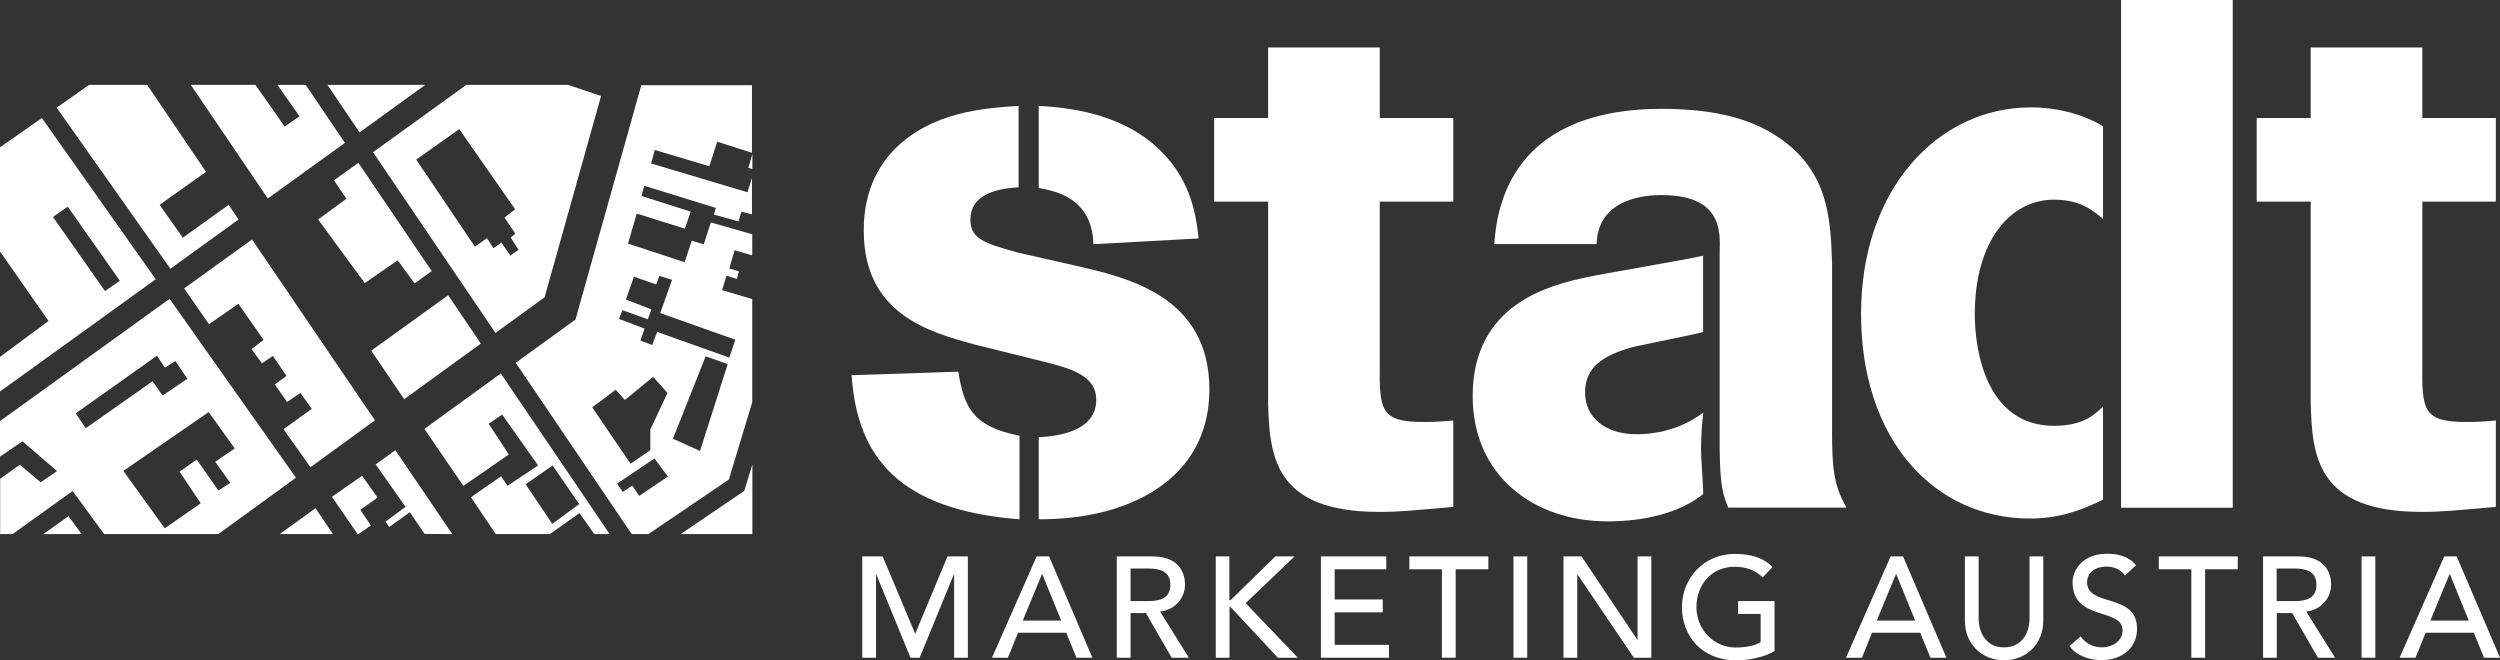
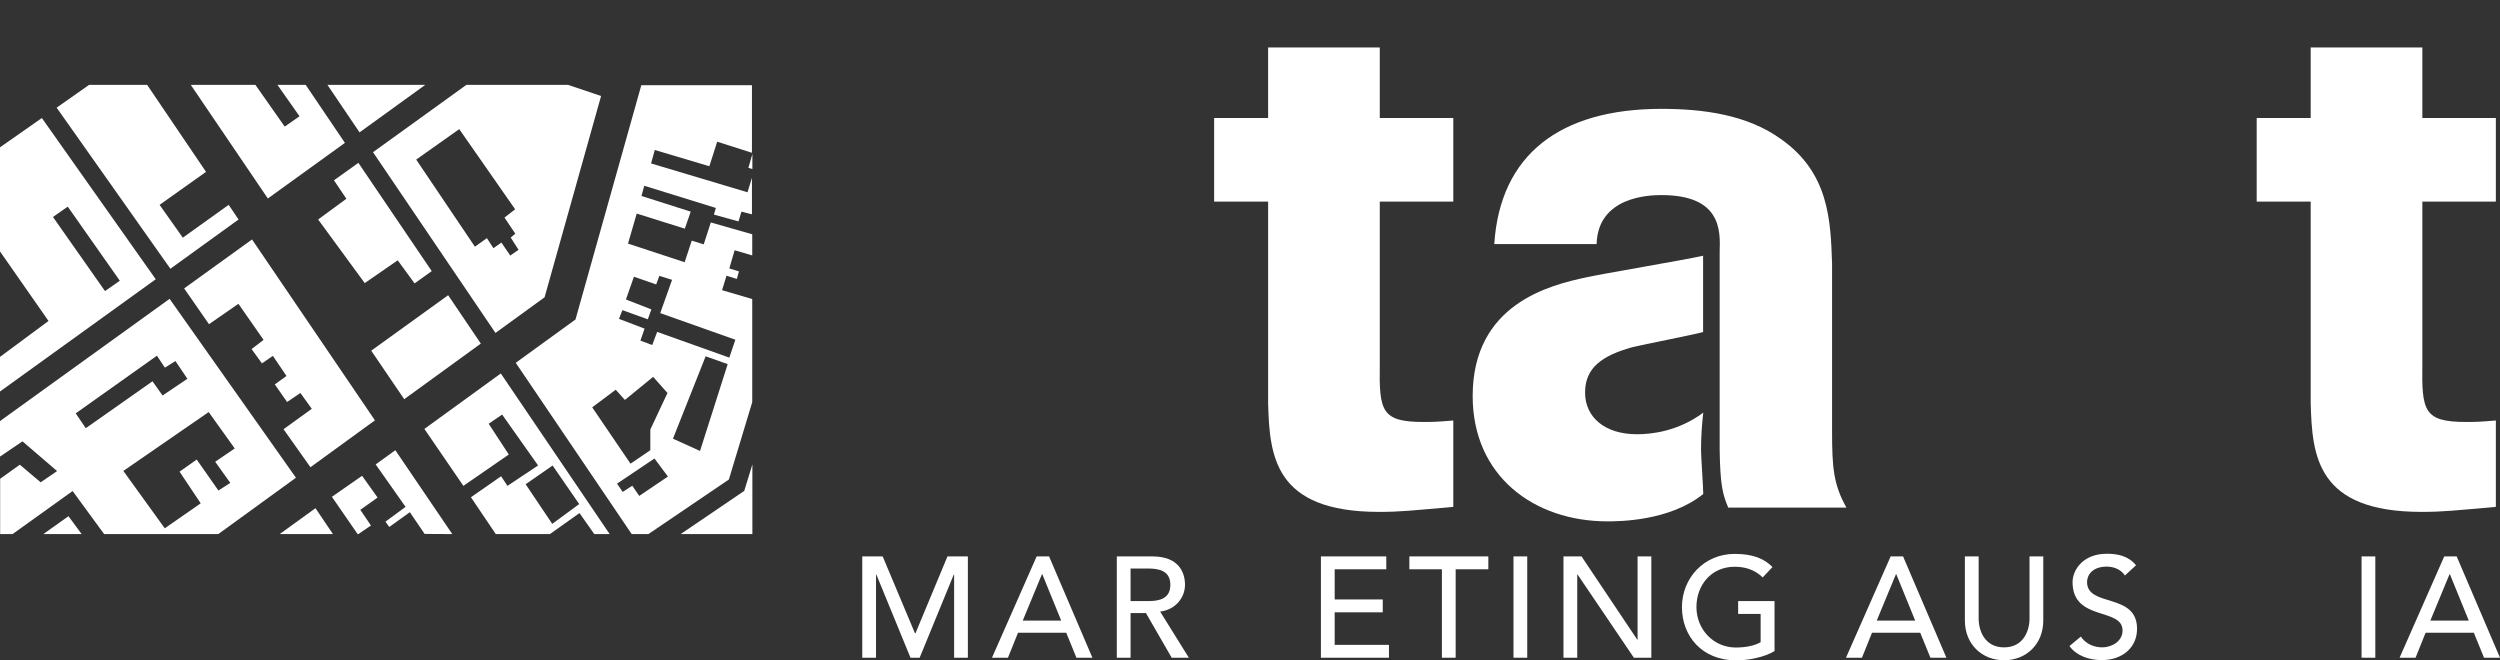
<svg xmlns="http://www.w3.org/2000/svg" id="Ebene_1" viewBox="0 0 169.03 44.64">
  <rect x="0" y="0" width="169.03" height="44.64" fill="#333333" stroke="none" />
  <defs>
    <style>.cls-1{fill:#fff;stroke-width:0px;}</style>
  </defs>
  <polygon class="cls-1" points="23.32 9.66 20.67 5.74 18.76 5.74 20.25 7.86 19.25 8.56 17.27 5.74 12.9 5.74 18.11 13.42 23.32 9.66" />
  <polygon class="cls-1" points="22.58 12.19 23.42 13.44 21.51 14.84 24.66 19.14 26.89 17.6 28.03 19.16 29.19 18.33 24.23 11.01 22.58 12.19" />
  <polygon class="cls-1" points="27.33 26.99 32.51 23.23 30.3 19.96 25.1 23.71 27.33 26.99" />
  <polygon class="cls-1" points="20.99 31.59 25.35 28.42 17.04 16.19 12.45 19.5 14.13 21.92 16.12 20.54 17.82 22.98 17.01 23.6 17.71 24.57 18.45 24.06 19.37 25.42 18.58 25.99 19.41 27.18 20.31 26.57 21.08 27.64 19.17 29.02 20.99 31.59" />
  <polygon class="cls-1" points="24.23 36.11 25.08 35.53 24.36 34.47 25.53 33.64 24.48 32.17 22.44 33.59 24.18 36.11 24.23 36.11" />
  <polygon class="cls-1" points="2.93 36.11 5.52 36.11 4.63 34.9 2.93 36.11" />
  <path class="cls-1" d="m11.46,20.21L0,28.47v2.4l1.52-1.03,2.34,2.01-1.11.76-1.41-1.19-1.33.95v3.74h.84l3.57-2.56.49-.35,2.13,2.91h7.72l5.25-3.81-8.54-12.09Zm-6.33,7.73l5.48-3.89.54.81.71-.45.81,1.2-1.68,1.13-.68-.96-4.51,3.17-.68-1Zm9.64,5.23l-1.47-2.1-1.16.82,1.43,2.14-2.43,1.69-2.8-3.88,5.77-3.98,1.76,2.46-1.32.9,1.02,1.43-.81.52Z" />
  <path class="cls-1" d="m28.7,29.01l2.63,3.84,3.07-2.12-1.36-2.08.91-.62,2.43,3.44-2.07,1.38-.43-.65-2.04,1.42,1.68,2.49h3.66l2-1.42,1,1.42h1.04l-7.36-10.86-5.18,3.76Zm8.66,2.46l1.8,2.61-1.82,1.34-1.8-2.68,1.83-1.27Z" />
  <polygon class="cls-1" points="25.4 31.4 27.42 34.27 26.06 35.27 26.32 35.63 27.71 34.63 28.71 36.1 30.58 36.11 26.73 30.44 25.4 31.4" />
  <path class="cls-1" d="m25.22,10.29l8.28,12.22,3.32-2.41,3.82-13.61-2.23-.75h-6.88l-6.31,4.55Zm9.28,6.99l-.6-.88-.54.38-.44-.68-.81.58-3.97-5.89,2.91-2.06,3.78,5.42-.72.56.73,1.09-.31.26.53.83-.56.39Z" />
  <path class="cls-1" d="m2.83,7.98l-2.83,1.98v7.04l3.28,4.7-3.28,2.43v2.34l10.53-7.59L2.83,7.98Zm.75,6.69l1-.7,3.52,5.01-1,.7-3.52-5.01Z" />
  <polygon class="cls-1" points="50.87 11.43 50.87 10.41 50.6 11.35 50.87 11.43" />
  <path class="cls-1" d="m38.94,21.58l-4.07,2.95,7.84,11.58h1.13l5.44-3.69,1.58-5.23v-6.97l-2.04-.6.3-.98.7.22.14-.51-.65-.2.36-1.23,1.19.35v-1.43l-2.8-.8-.48,1.48-.81-.25-.48,1.46-3.83-1.26.59-2.03,3.25,1.02.4-1.15-3.33-1.06.19-.69,4.84,1.5-.13.45,1.66.46.2-.66.71.18v-2.47l-.3.98-6.52-1.95.25-.91,3.69,1.1.53-1.66,2.35.75v-4.57h-7.48l-4.45,15.84Zm4.28,11.95l-.47-.69-.65.42-.38-.56,2.53-1.7.91,1.22-1.94,1.31Zm.75-3.09l-1.34.91-2.59-3.81,1.59-1.19.62.69,1.91-1.56.97,1.09-1.16,2.47v1.41Zm3.36.05l-1.83-.83,2.21-5.57,1.49.53-1.87,5.87Zm-2.96-11.27l.21-.57.86.27-.8,2.25,5.08,1.8-.41,1.21-4.88-1.74-.33.89-.8-.3.28-.81-1.73-.66.23-.59,1.72.62.24-.67-1.72-.67.54-1.54,1.5.52Z" />
  <polygon class="cls-1" points="24.31 8.95 28.75 5.74 22.14 5.74 24.31 8.95" />
  <polygon class="cls-1" points="11.52 18.17 16.13 14.84 15.46 13.85 12.36 16.07 10.79 13.85 13.93 11.62 9.95 5.74 6.02 5.74 3.83 7.28 11.52 18.17" />
  <polygon class="cls-1" points="46.02 36.11 50.87 36.11 50.87 31.4 50.32 33.19 46.02 36.11" />
  <polygon class="cls-1" points="21.33 34.36 18.91 36.11 22.51 36.11 21.33 34.36" />
-   <path class="cls-1" d="m68.92,35.11c-8.03-.63-10.96-4.09-11.34-9.74l7.21-.24c.39,2.29.88,3.7,4.14,4.33v5.65Zm-3.07-11.83c-3.02-.83-7.45-2.04-7.45-7.69,0-1.36.24-3.51,1.95-5.36,2.58-2.73,6.33-2.92,8.52-3.07v5.5c-1.61.1-3.26.54-3.26,2.19,0,1.31.97,1.61,3.26,2.24l3.89.88c3.36.78,9.01,2,9.01,8.37,0,3.31-1.66,5.99-4.97,7.5-2.63,1.22-5.45,1.27-6.57,1.27v-5.55c1.02-.05,3.89-.29,3.89-2.53,0-1.61-1.66-2.09-3.36-2.53l-4.92-1.22Zm8.08-6.77c-.1-3.21-2.68-3.6-3.7-3.8v-5.55c3.02.15,5.94.88,8.08,2.87,2.04,1.95,2.53,4.09,2.73,6.09l-7.11.39Z" />
  <path class="cls-1" d="m82.09,13.63v-5.65h3.65V3.21h7.55v4.77h4.97v5.65h-4.97v10.96c-.05,3.21.1,3.94,2.97,3.94.54,0,.83,0,2-.1v5.84c-2.73.24-3.55.34-5.02.34-7.11,0-7.4-3.8-7.5-7.35v-13.63h-3.65Z" />
  <path class="cls-1" d="m115.15,22.45c-.68.19-3.99.83-4.77,1.02-2.09.58-3.21,1.41-3.21,3.07s1.32,2.82,3.51,2.82c.97,0,2.78-.19,4.48-1.46-.1.88-.15,1.7-.15,2.53,0,.44.15,2.53.15,2.97-2.29,1.85-5.75,1.85-6.48,1.85-4.97,0-9.11-3.07-9.11-8.47,0-6.23,5.21-7.5,7.69-8.03,1.07-.24,6.62-1.17,7.89-1.46v5.16Zm-14.12-5.94c.39-6.04,4.43-9.15,11.3-9.15,2.82,0,5.79.39,8.08,2.04,3.26,2.29,3.36,5.5,3.46,8.42v11.34c0,2.48.1,3.6.97,5.16h-7.99c-.39-.92-.54-1.56-.58-3.89v-13.44c.05-1.41.1-3.8-3.94-3.8-.83,0-4.29.1-4.38,3.31h-6.91Z" />
-   <path class="cls-1" d="m142.19,33.79c-.97.44-2.58,1.27-4.92,1.27-6.53,0-11.44-5.36-11.44-13.83s5.21-13.97,11.49-13.97c2.53,0,4.29.92,4.87,1.27v6.28c-.63-.54-1.51-1.31-3.31-1.31-3.02,0-5.36,2.87-5.36,7.74,0,2.58.83,7.55,5.36,7.55,2.04,0,2.82-.83,3.31-1.31v6.33Zm1.22.54V0h7.55v34.33h-7.55Z" />
  <path class="cls-1" d="m152.58,13.63v-5.65h3.65V3.21h7.55v4.77h4.97v5.65h-4.97v10.96c-.05,3.21.1,3.94,2.97,3.94.54,0,.83,0,2-.1v5.84c-2.73.24-3.55.34-5.02.34-7.11,0-7.4-3.8-7.5-7.35v-13.63h-3.65Z" />
  <path class="cls-1" d="m58.3,37.62h1.38l2.18,5.19h.04l2.16-5.19h1.38v6.85h-.93v-5.63h-.02l-2.31,5.63h-.62l-2.31-5.63h-.02v5.63h-.93v-6.85Z" />
  <path class="cls-1" d="m70.09,37.62h.84l2.93,6.85h-1.08l-.69-1.69h-3.26l-.68,1.69h-1.08l3.02-6.85Zm1.66,4.34l-1.28-3.14h-.02l-1.3,3.14h2.59Z" />
  <path class="cls-1" d="m75.51,37.62h2.41c1.75,0,2.2,1.05,2.2,1.92s-.65,1.69-1.68,1.81l1.94,3.12h-1.16l-1.74-3.02h-1.04v3.02h-.93v-6.85Zm.93,3.02h1.22c.74,0,1.47-.17,1.47-1.1s-.74-1.1-1.47-1.1h-1.22v2.21Z" />
-   <path class="cls-1" d="m82.19,37.62h.93v2.96h.08l3.03-2.96h1.3l-3.31,3.16,3.53,3.69h-1.35l-3.19-3.42h-.08v3.42h-.93v-6.85Z" />
  <path class="cls-1" d="m89.31,37.62h4.42v.87h-3.49v2.04h3.25v.87h-3.25v2.2h3.67v.87h-4.6v-6.85Z" />
  <path class="cls-1" d="m97.5,38.49h-2.21v-.87h5.34v.87h-2.21v5.98h-.93v-5.98Z" />
  <path class="cls-1" d="m102.33,37.62h.93v6.85h-.93v-6.85Z" />
  <path class="cls-1" d="m105.71,37.62h1.22l3.77,5.63h.02v-5.63h.93v6.85h-1.18l-3.81-5.63h-.02v5.63h-.93v-6.85Z" />
  <path class="cls-1" d="m119.98,40.64v3.38c-.67.41-1.76.63-2.59.63-2.32,0-3.67-1.65-3.67-3.6s1.48-3.6,3.57-3.6c1.26,0,2.02.34,2.55.89l-.66.7c-.56-.54-1.21-.72-1.9-.72-1.57,0-2.58,1.23-2.58,2.73s1.15,2.73,2.66,2.73c.65,0,1.27-.12,1.68-.36v-1.91h-1.52v-.87h2.45Z" />
  <path class="cls-1" d="m127.83,37.62h.84l2.93,6.85h-1.08l-.69-1.69h-3.26l-.68,1.69h-1.08l3.02-6.85Zm1.66,4.34l-1.28-3.14h-.02l-1.3,3.14h2.59Z" />
  <path class="cls-1" d="m133.78,37.62v4.2c0,.85.43,1.95,1.72,1.95s1.72-1.1,1.72-1.95v-4.2h.93v4.34c0,1.59-1.15,2.68-2.65,2.68s-2.65-1.09-2.65-2.68v-4.34h.93Z" />
-   <path class="cls-1" d="m140.69,43.04c.33.5.9.73,1.45.73.61,0,1.37-.39,1.37-1.14,0-1.58-3.38-.6-3.38-3.27,0-.8.68-1.92,2.32-1.92.74,0,1.46.15,1.97.78l-.75.69c-.23-.36-.69-.6-1.22-.6-1.03,0-1.34.62-1.34,1.04,0,1.73,3.38.7,3.38,3.16,0,1.33-1.06,2.12-2.38,2.12-.88,0-1.72-.3-2.19-.95l.77-.66Z" />
-   <path class="cls-1" d="m148.17,38.49h-2.21v-.87h5.34v.87h-2.21v5.98h-.93v-5.98Z" />
-   <path class="cls-1" d="m153,37.62h2.41c1.75,0,2.2,1.05,2.2,1.92s-.65,1.69-1.68,1.81l1.95,3.12h-1.16l-1.74-3.02h-1.04v3.02h-.93v-6.85Zm.93,3.02h1.22c.74,0,1.47-.17,1.47-1.1s-.73-1.1-1.47-1.1h-1.22v2.21Z" />
+   <path class="cls-1" d="m140.69,43.04c.33.5.9.73,1.45.73.61,0,1.37-.39,1.37-1.14,0-1.58-3.38-.6-3.38-3.27,0-.8.68-1.92,2.32-1.92.74,0,1.46.15,1.97.78l-.75.69c-.23-.36-.69-.6-1.22-.6-1.03,0-1.34.62-1.34,1.04,0,1.73,3.38.7,3.38,3.16,0,1.33-1.06,2.12-2.38,2.12-.88,0-1.72-.3-2.19-.95Z" />
  <path class="cls-1" d="m159.67,37.62h.93v6.85h-.93v-6.85Z" />
  <path class="cls-1" d="m165.26,37.62h.84l2.93,6.85h-1.08l-.69-1.69h-3.26l-.68,1.69h-1.08l3.02-6.85Zm1.66,4.34l-1.28-3.14h-.02l-1.3,3.14h2.59Z" />
</svg>